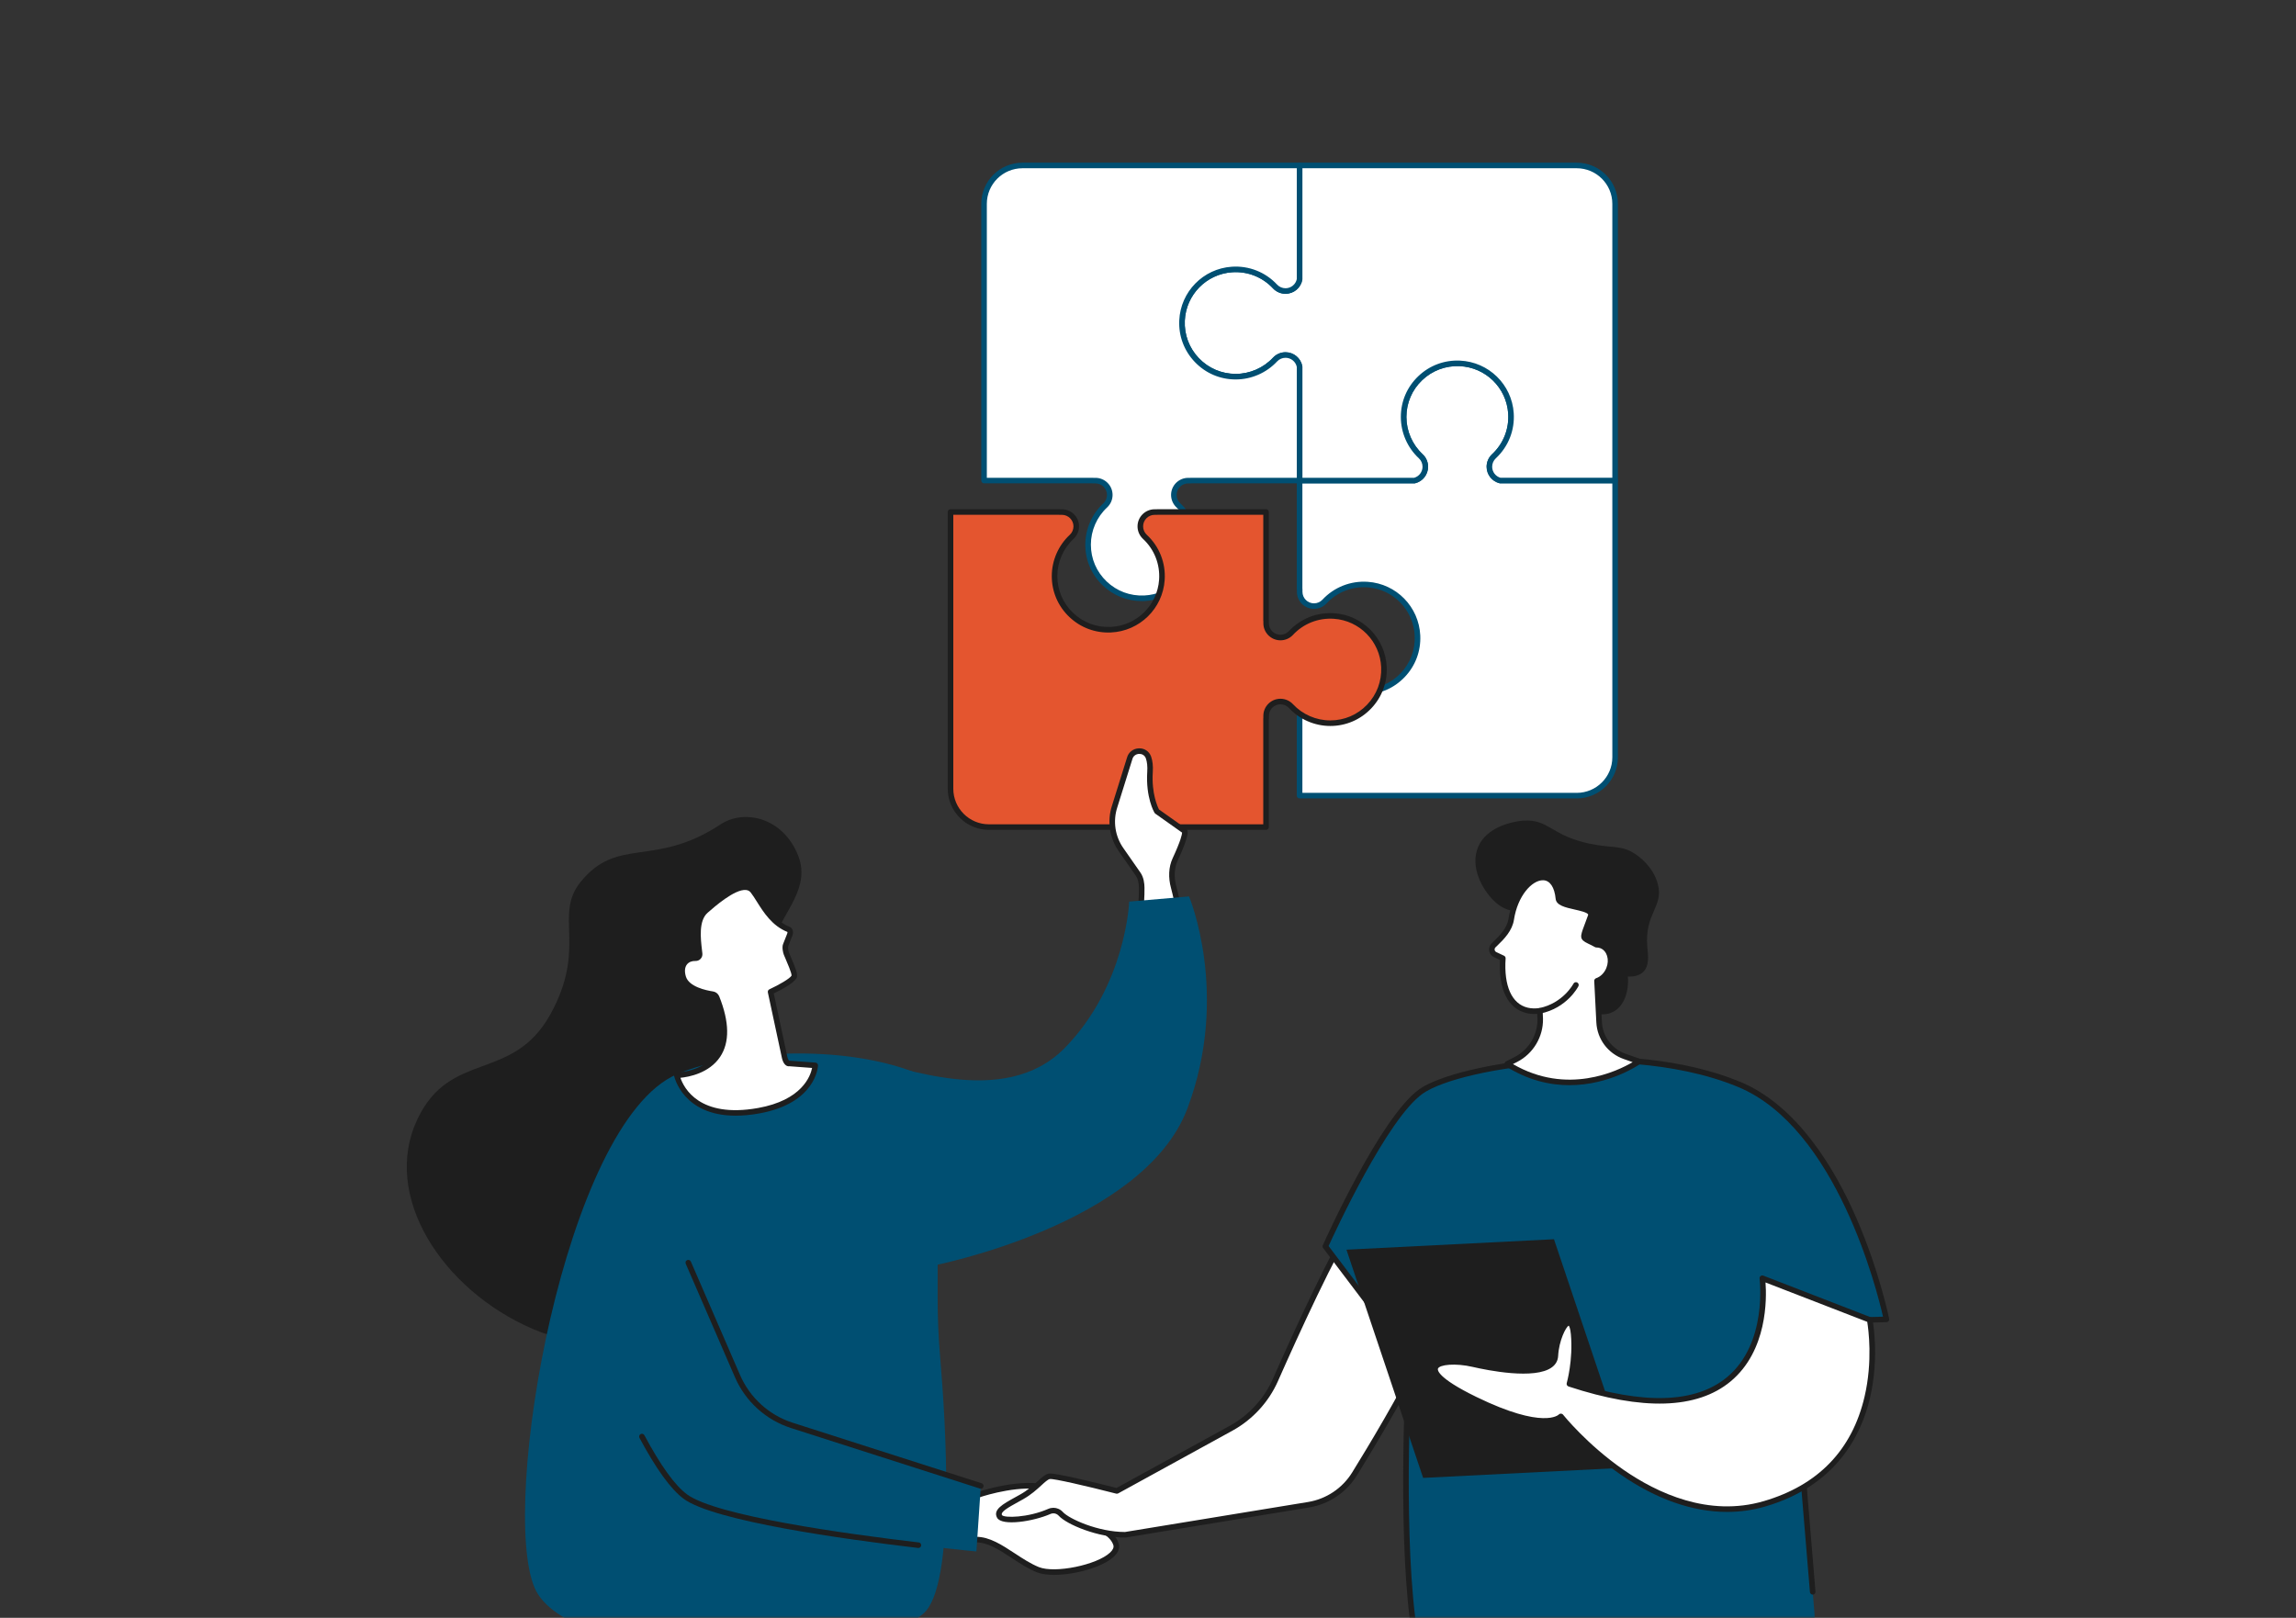
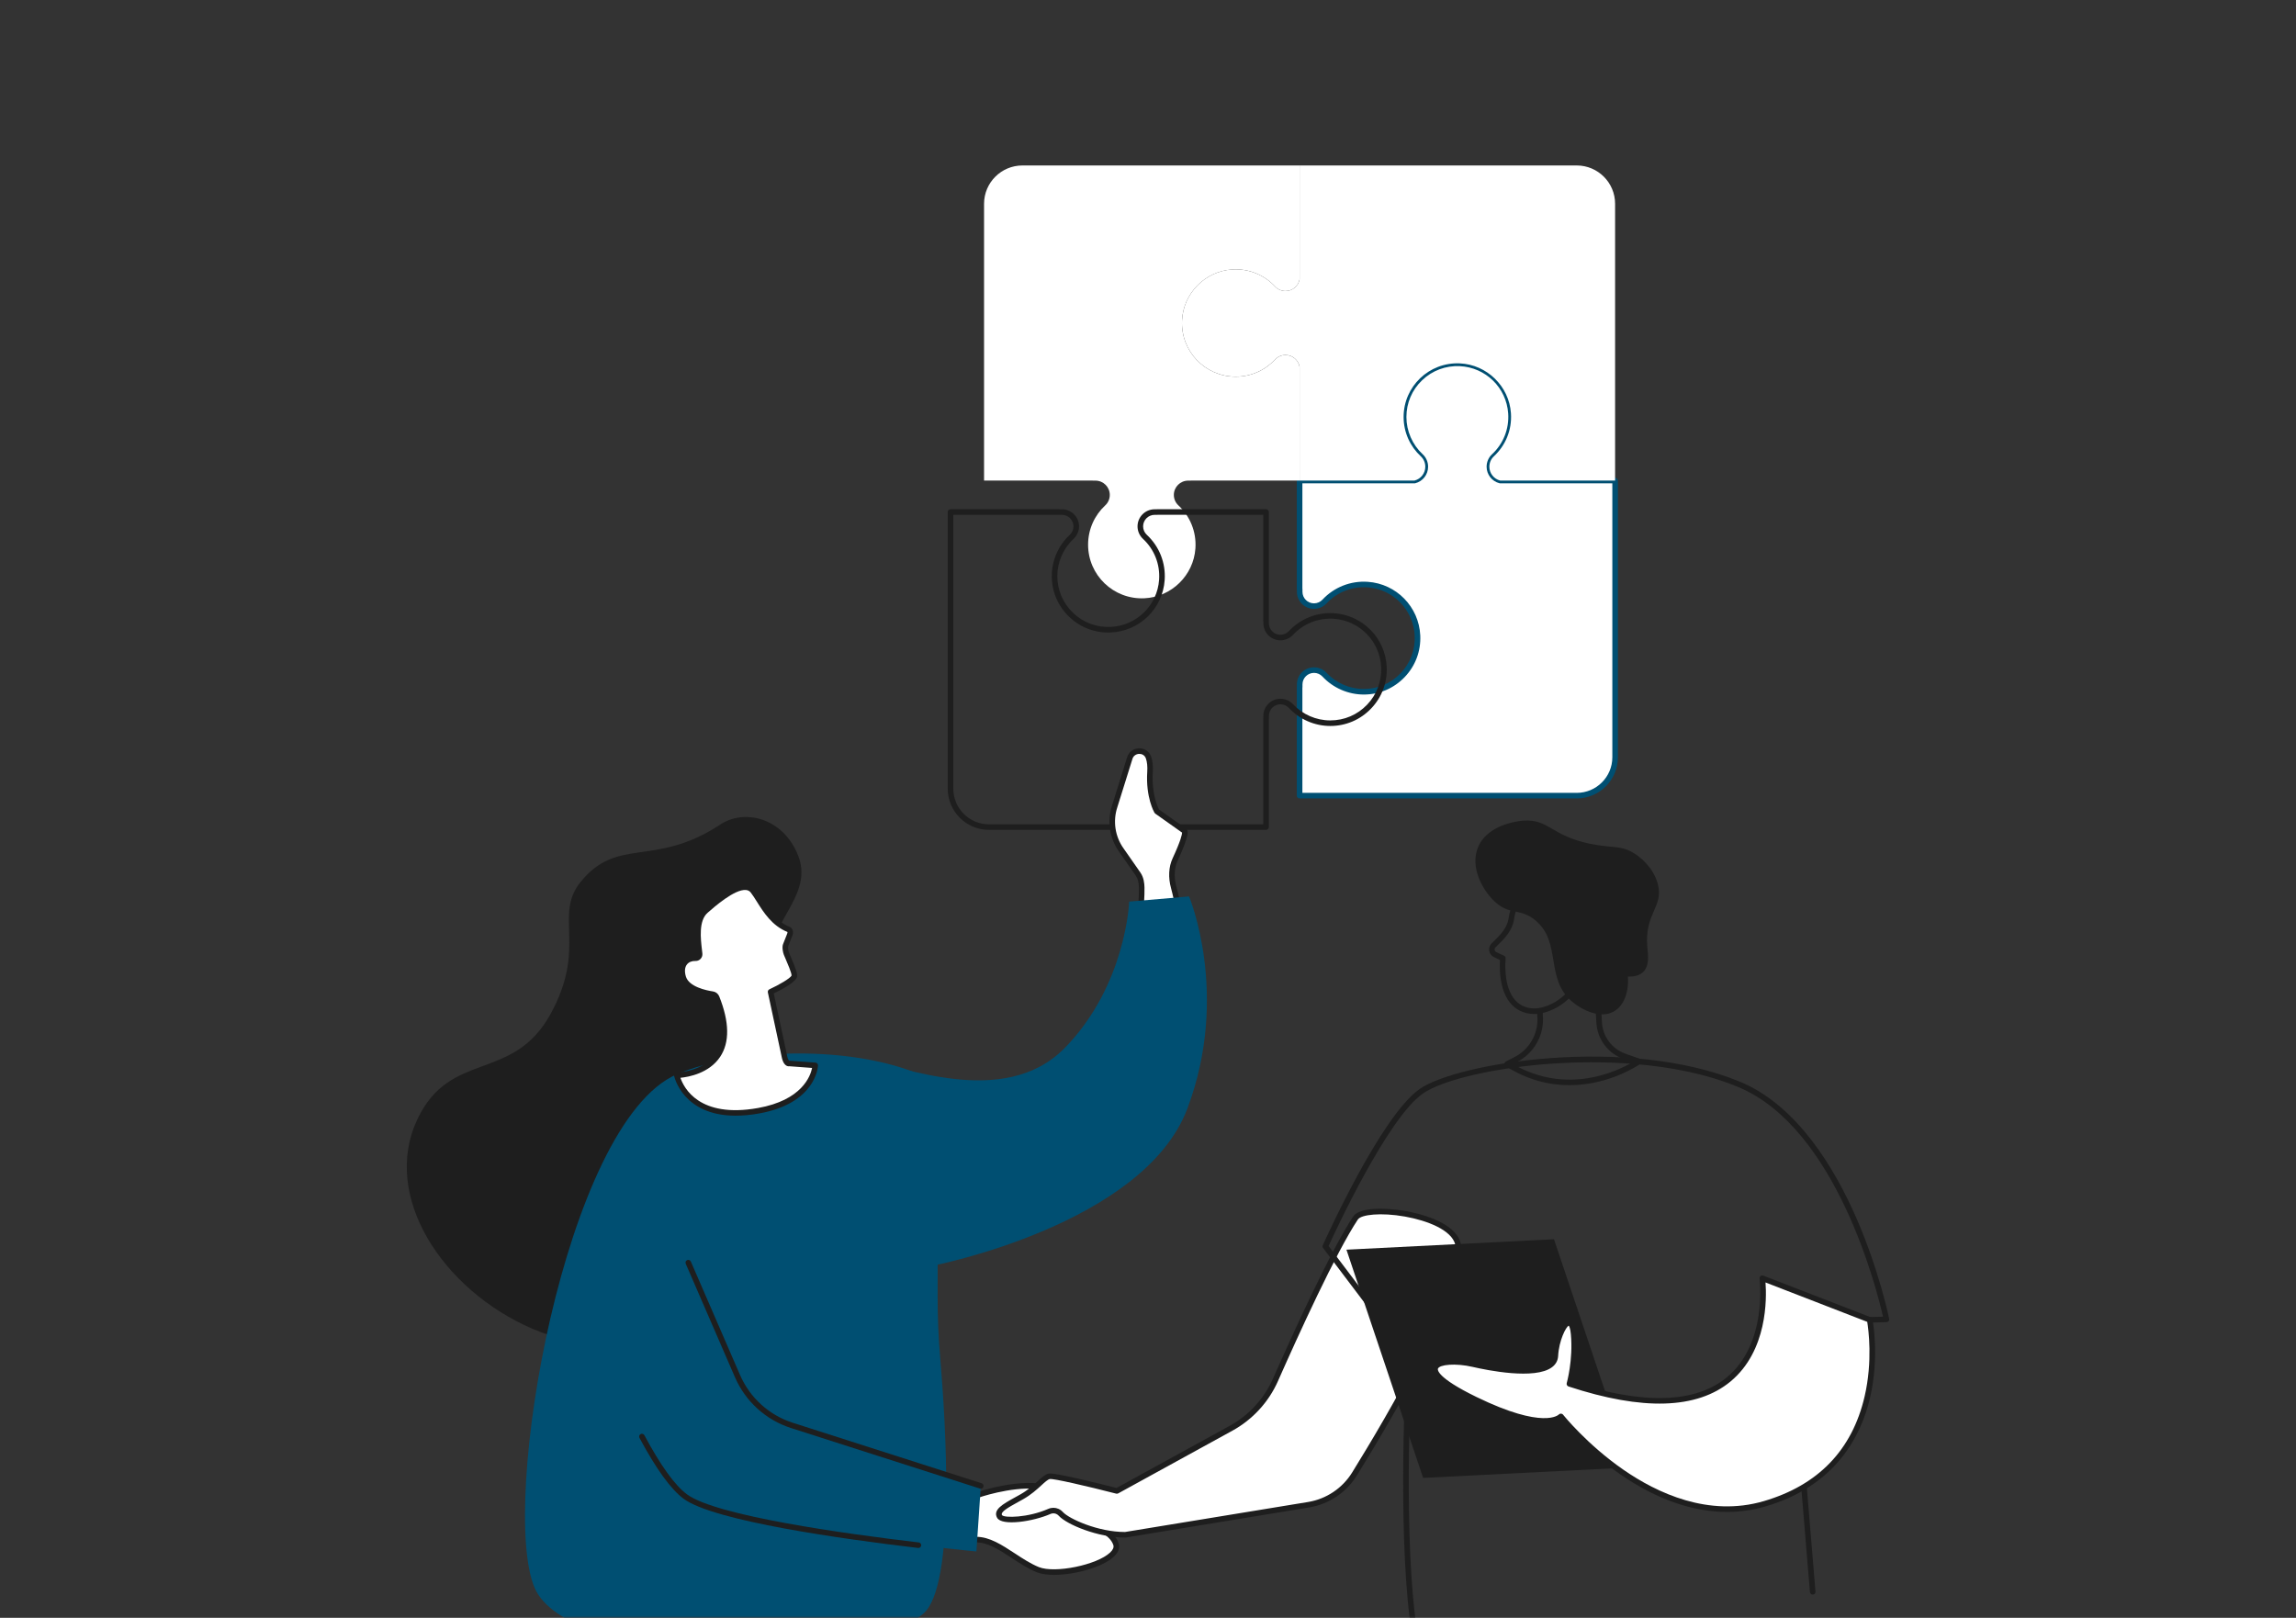
<svg xmlns="http://www.w3.org/2000/svg" width="508" height="358" viewBox="0 0 508 358" fill="none">
  <rect x="0" y="0" width="508" height="358" fill="#333333" stroke="none" />
  <mask id="mask0_1842_6784" style="mask-type:alpha" maskUnits="userSpaceOnUse" x="0" y="0" width="508" height="358">
    <rect width="508" height="358" fill="#D9D9D9" />
  </mask>
  <g mask="url(#mask0_1842_6784)">
    <g clip-path="url(#clip0_1842_6784)">
      <path d="M331.921 106.34C330.549 105.992 329.533 104.754 329.533 103.277C329.533 102.401 329.894 101.565 330.536 100.968C333.058 98.626 334.561 95.206 334.304 91.441C333.899 85.467 328.995 80.684 323.006 80.409C316.186 80.097 310.558 85.526 310.558 92.269C310.558 95.706 312.019 98.801 314.356 100.968C314.998 101.563 315.357 102.401 315.357 103.275C315.357 104.752 314.341 105.99 312.97 106.338H287.539V130.369H287.558V130.956C287.558 132.703 288.976 134.121 290.727 134.121C291.604 134.121 292.441 133.761 293.038 133.119C295.383 130.601 298.808 129.099 302.578 129.356C308.559 129.761 313.348 134.658 313.623 140.64C313.936 147.452 308.5 153.072 301.748 153.072C298.307 153.072 295.208 151.613 293.038 149.279C292.443 148.637 291.604 148.277 290.729 148.277C288.979 148.277 287.56 149.693 287.56 151.442V152.03H287.541V176.06H348.858C353.549 176.06 357.355 172.261 357.355 167.574V106.334H331.924L331.921 106.34Z" fill="white" />
      <path d="M348.855 176.679H287.538C287.197 176.679 286.922 176.404 286.922 176.064V152.033C286.922 151.981 286.929 151.929 286.94 151.881V151.446C286.94 149.362 288.638 147.665 290.726 147.665C291.774 147.665 292.78 148.102 293.488 148.862C295.615 151.149 298.624 152.459 301.747 152.459C304.869 152.459 307.75 151.221 309.9 148.976C312.047 146.73 313.149 143.781 313.008 140.669C312.745 134.958 308.243 130.357 302.538 129.971C299.11 129.737 295.818 131.04 293.491 133.539C292.784 134.3 291.777 134.736 290.73 134.736C288.643 134.736 286.944 133.041 286.944 130.956V130.517C286.931 130.469 286.926 130.421 286.926 130.369V106.338C286.926 105.998 287.201 105.723 287.542 105.723H312.892C313.987 105.412 314.744 104.414 314.744 103.273C314.744 102.568 314.45 101.89 313.938 101.416C311.4 99.061 309.944 95.725 309.944 92.268C309.944 88.811 311.318 85.615 313.814 83.236C316.307 80.857 319.583 79.638 323.037 79.794C329.383 80.086 334.491 85.073 334.921 91.398C335.18 95.188 333.734 98.84 330.957 101.418C330.445 101.894 330.151 102.57 330.151 103.275C330.151 104.416 330.909 105.412 332.005 105.724H357.356C357.696 105.724 357.972 106 357.972 106.34V167.579C357.972 172.598 353.883 176.679 348.86 176.679H348.855ZM288.154 175.449H348.855C353.2 175.449 356.736 171.917 356.736 167.577V106.953H331.921C331.869 106.953 331.819 106.947 331.77 106.934C330.092 106.509 328.919 105.003 328.919 103.275C328.919 102.228 329.357 101.223 330.12 100.516C332.623 98.193 333.925 94.9 333.693 91.481C333.304 85.783 328.7 81.287 322.979 81.025C319.867 80.883 316.91 81.984 314.662 84.129C312.414 86.273 311.175 89.165 311.175 92.271C311.175 95.377 312.487 98.396 314.776 100.52C315.537 101.226 315.974 102.232 315.974 103.278C315.974 105.007 314.802 106.513 313.123 106.938C313.073 106.951 313.023 106.957 312.972 106.957H288.158V130.224C288.171 130.272 288.176 130.32 288.176 130.372V130.96C288.176 132.365 289.321 133.51 290.73 133.51C291.435 133.51 292.114 133.216 292.589 132.705C295.17 129.932 298.827 128.488 302.621 128.746C308.953 129.175 313.948 134.279 314.24 140.615C314.398 144.065 313.175 147.338 310.793 149.827C308.411 152.319 305.199 153.691 301.75 153.691C298.302 153.691 294.948 152.238 292.591 149.702C292.114 149.191 291.437 148.898 290.731 148.898C289.324 148.898 288.178 150.041 288.178 151.448V152.035C288.178 152.087 288.171 152.139 288.159 152.188V175.451L288.154 175.449Z" fill="#004F72" />
      <path d="M348.855 36.615H287.538V61.813C287.264 63.283 285.977 64.399 284.425 64.399C283.548 64.399 282.711 64.038 282.113 63.397C279.768 60.878 276.344 59.377 272.574 59.633C266.592 60.038 261.804 64.936 261.528 70.917C261.216 77.729 266.652 83.35 273.404 83.35C276.845 83.35 279.943 81.891 282.113 79.556C282.709 78.915 283.548 78.554 284.423 78.554C285.975 78.554 287.263 79.669 287.536 81.14V106.338H312.967C314.338 105.99 315.355 104.752 315.355 103.275C315.355 102.399 314.994 101.563 314.353 100.968C312.018 98.801 310.555 95.706 310.555 92.269C310.555 85.526 316.183 80.097 323.003 80.409C328.992 80.684 333.896 85.467 334.302 91.441C334.558 95.206 333.055 98.626 330.533 100.968C329.891 101.563 329.53 102.401 329.53 103.277C329.53 104.754 330.546 105.992 331.918 106.34H357.348V45.102C357.348 40.414 353.544 36.615 348.851 36.615H348.855Z" fill="white" />
-       <path d="M357.35 106.955H331.92C331.867 106.955 331.817 106.949 331.769 106.936C330.09 106.511 328.918 105.005 328.918 103.276C328.918 102.23 329.355 101.225 330.118 100.518C332.621 98.195 333.924 94.901 333.691 91.483C333.302 85.784 328.698 81.288 322.977 81.026C319.866 80.885 316.909 81.985 314.66 84.13C312.412 86.275 311.173 89.167 311.173 92.273C311.173 95.379 312.485 98.397 314.774 100.522C315.535 101.228 315.973 102.234 315.973 103.28C315.973 105.009 314.8 106.514 313.121 106.94C313.071 106.953 313.021 106.959 312.971 106.959H287.54C287.199 106.959 286.924 106.683 286.924 106.343V81.205C286.68 80.025 285.638 79.175 284.426 79.175C283.721 79.175 283.042 79.469 282.567 79.98C280.208 82.515 276.869 83.969 273.406 83.969C269.942 83.969 266.745 82.597 264.363 80.104C261.981 77.614 260.756 74.343 260.916 70.893C261.208 64.555 266.203 59.453 272.535 59.023C276.322 58.765 279.986 60.209 282.567 62.982C283.044 63.493 283.721 63.787 284.426 63.787C285.638 63.787 286.68 62.936 286.924 61.758V36.615C286.924 36.275 287.199 36 287.54 36H348.857C353.881 36 357.968 40.084 357.968 45.102V106.341C357.968 106.682 357.693 106.957 357.352 106.957L357.35 106.955ZM332 105.724H356.734V45.102C356.734 40.762 353.198 37.23 348.853 37.23H288.152V61.813C288.152 61.85 288.148 61.888 288.141 61.925C287.81 63.715 286.245 65.014 284.423 65.014C283.377 65.014 282.37 64.577 281.661 63.817C279.333 61.315 276.033 60.012 272.615 60.248C266.909 60.635 262.407 65.235 262.145 70.947C262.001 74.058 263.105 77.008 265.252 79.253C267.4 81.498 270.296 82.736 273.404 82.736C276.512 82.736 279.536 81.426 281.663 79.14C282.37 78.38 283.377 77.943 284.425 77.943C286.247 77.943 287.812 79.242 288.143 81.032C288.15 81.069 288.154 81.106 288.154 81.143V105.726H312.889C313.983 105.416 314.741 104.418 314.741 103.276C314.741 102.572 314.446 101.894 313.935 101.42C311.396 99.065 309.941 95.728 309.941 92.271C309.941 88.814 311.314 85.619 313.81 83.24C316.304 80.861 319.579 79.642 323.033 79.798C329.379 80.09 334.488 85.076 334.918 91.401C335.176 95.191 333.73 98.844 330.954 101.422C330.442 101.897 330.148 102.574 330.148 103.278C330.148 104.42 330.905 105.416 332.001 105.728L332 105.724Z" fill="#004F72" />
      <path d="M272.576 59.633C276.347 59.377 279.771 60.878 282.116 63.397C282.711 64.038 283.551 64.399 284.427 64.399C285.979 64.399 287.267 63.283 287.541 61.813V36.615H226.224C221.532 36.615 217.727 40.414 217.727 45.102V106.341H241.788V106.356H242.376C244.125 106.356 245.545 107.773 245.545 109.522C245.545 110.397 245.184 111.233 244.542 111.83C242.206 113.997 240.744 117.092 240.744 120.529C240.744 127.272 246.371 132.701 253.192 132.389C259.181 132.114 264.084 127.331 264.49 121.358C264.747 117.592 263.243 114.172 260.722 111.83C260.08 111.235 259.718 110.397 259.718 109.522C259.718 107.774 261.137 106.356 262.888 106.356H263.476V106.341H287.537V81.143C287.263 79.673 285.976 78.558 284.423 78.558C283.547 78.558 282.709 78.919 282.114 79.56C279.944 81.892 276.845 83.353 273.404 83.353C266.653 83.353 261.217 77.733 261.529 70.921C261.805 64.939 266.593 60.042 272.574 59.637L272.576 59.633Z" fill="white" />
-       <path d="M252.627 133.013C249.392 133.013 246.348 131.798 243.997 129.556C241.502 127.177 240.128 123.969 240.128 120.525C240.128 117.081 241.584 113.732 244.122 111.377C244.634 110.901 244.928 110.224 244.928 109.52C244.928 108.115 243.781 106.97 242.375 106.97H241.786C241.74 106.97 241.693 106.964 241.649 106.955H217.725C217.385 106.955 217.109 106.68 217.109 106.34V45.102C217.109 40.084 221.198 36 226.221 36H287.538C287.878 36 288.154 36.275 288.154 36.615V61.813C288.154 61.85 288.15 61.888 288.142 61.925C287.811 63.715 286.246 65.014 284.424 65.014C283.378 65.014 282.371 64.577 281.662 63.817C279.334 61.315 276.035 60.012 272.616 60.248C266.91 60.635 262.408 65.235 262.146 70.947C262.003 74.058 263.106 77.008 265.254 79.253C267.401 81.498 270.297 82.736 273.405 82.736C276.513 82.736 279.537 81.426 281.664 79.14C282.371 78.38 283.378 77.943 284.426 77.943C286.248 77.943 287.813 79.242 288.144 81.032C288.152 81.069 288.155 81.106 288.155 81.143V106.341C288.155 106.682 287.88 106.957 287.539 106.957H263.612C263.57 106.966 263.525 106.972 263.478 106.972H262.89C261.483 106.972 260.337 108.115 260.337 109.522C260.337 110.226 260.631 110.904 261.143 111.378C263.919 113.956 265.365 117.609 265.107 121.399C264.677 127.722 259.567 132.71 253.222 133.002C253.023 133.012 252.824 133.015 252.627 133.015V133.013ZM241.926 105.739H242.376C244.463 105.739 246.162 107.434 246.162 109.52C246.162 110.566 245.724 111.57 244.963 112.278C242.674 114.403 241.362 117.408 241.362 120.527C241.362 123.646 242.602 126.523 244.85 128.668C247.098 130.813 250.044 131.913 253.167 131.772C258.885 131.51 263.491 127.014 263.879 121.315C264.111 117.897 262.808 114.603 260.304 112.28C259.542 111.572 259.105 110.566 259.105 109.522C259.105 107.438 260.802 105.741 262.89 105.741H263.344C263.387 105.732 263.432 105.726 263.478 105.726H286.923V81.203C286.68 80.023 285.637 79.173 284.426 79.173C283.721 79.173 283.041 79.467 282.567 79.978C280.207 82.513 276.868 83.967 273.405 83.967C269.942 83.967 266.744 82.595 264.362 80.103C261.98 77.612 260.756 74.341 260.916 70.891C261.208 64.553 266.203 59.451 272.534 59.022C276.321 58.763 279.986 60.207 282.567 62.98C283.043 63.492 283.721 63.785 284.426 63.785C285.637 63.785 286.68 62.934 286.923 61.756V37.23H226.223C221.877 37.23 218.341 40.762 218.341 45.102V105.726H241.786C241.833 105.726 241.879 105.732 241.924 105.741L241.926 105.739Z" fill="#004F72" />
-       <path d="M306.203 147.597C305.927 141.616 301.139 136.718 295.158 136.313C291.387 136.056 287.963 137.558 285.618 140.077C285.023 140.718 284.183 141.078 283.307 141.078C281.558 141.078 280.138 139.662 280.138 137.913V137.326H280.119V113.295H256.058V113.31H255.47C253.719 113.31 252.301 114.726 252.301 116.475C252.301 117.351 252.662 118.187 253.304 118.784C255.825 121.126 257.329 124.545 257.072 128.311C256.666 134.285 251.763 139.067 245.774 139.342C238.953 139.655 233.326 134.225 233.326 127.482C233.326 124.045 234.787 120.951 237.124 118.784C237.766 118.189 238.127 117.351 238.127 116.477C238.127 114.73 236.709 113.312 234.958 113.312H234.37V113.297H210.309V174.536C210.309 179.224 214.113 183.023 218.806 183.023H280.123V158.992H280.141V158.405C280.141 156.658 281.559 155.24 283.311 155.24C284.187 155.24 285.025 155.6 285.622 156.241C287.792 158.574 290.89 160.035 294.332 160.035C301.083 160.035 306.519 154.414 306.207 147.602L306.203 147.597Z" fill="#E4552F" />
      <path d="M280.118 183.634H218.803C213.778 183.634 209.691 179.551 209.691 174.534V113.295C209.691 112.955 209.967 112.68 210.307 112.68H234.368C234.415 112.68 234.461 112.685 234.504 112.695H234.955C237.041 112.695 238.74 114.39 238.74 116.475C238.74 117.522 238.303 118.527 237.541 119.233C235.252 121.358 233.94 124.363 233.94 127.48C233.94 130.597 235.18 133.476 237.428 135.623C239.676 137.768 242.631 138.868 245.745 138.727C251.464 138.465 256.07 133.969 256.457 128.27C256.689 124.852 255.387 121.559 252.882 119.235C252.121 118.527 251.683 117.522 251.683 116.477C251.683 114.393 253.381 112.696 255.469 112.696H255.923C255.966 112.687 256.01 112.682 256.057 112.682H280.118C280.458 112.682 280.734 112.957 280.734 113.297V137.179C280.747 137.227 280.752 137.275 280.752 137.328V137.915C280.752 139.32 281.899 140.465 283.306 140.465C284.011 140.465 284.69 140.171 285.165 139.66C287.746 136.887 291.405 135.443 295.198 135.701C301.529 136.131 306.524 141.234 306.816 147.571C306.974 151.02 305.751 154.292 303.369 156.782C300.987 159.275 297.775 160.646 294.327 160.646C290.878 160.646 287.525 159.193 285.167 156.658C284.69 156.147 284.013 155.853 283.308 155.853C281.901 155.853 280.754 156.996 280.754 158.403V158.99C280.754 159.042 280.747 159.094 280.736 159.143V183.021C280.736 183.361 280.46 183.636 280.12 183.636L280.118 183.634ZM210.922 113.91V174.534C210.922 178.874 214.457 182.406 218.803 182.406H279.502V158.99C279.502 158.938 279.509 158.886 279.52 158.838V158.403C279.52 156.319 281.218 154.622 283.306 154.622C284.353 154.622 285.358 155.059 286.067 155.819C288.195 158.106 291.204 159.416 294.327 159.416C297.449 159.416 300.33 158.178 302.48 155.933C304.627 153.688 305.729 150.738 305.588 147.626C305.325 141.915 300.823 137.315 295.118 136.928C291.691 136.694 288.397 137.997 286.071 140.497C285.364 141.257 284.357 141.694 283.309 141.694C281.223 141.694 279.524 139.998 279.524 137.913V137.474C279.511 137.426 279.505 137.378 279.505 137.326V113.91H256.194C256.152 113.919 256.107 113.925 256.06 113.925H255.472C254.065 113.925 252.919 115.068 252.919 116.475C252.919 117.18 253.213 117.858 253.725 118.332C256.501 120.91 257.947 124.56 257.689 128.352C257.259 134.675 252.149 139.664 245.804 139.956C242.348 140.112 239.073 138.891 236.579 136.513C234.084 134.134 232.71 130.926 232.71 127.482C232.71 124.038 234.166 120.689 236.704 118.334C237.216 117.858 237.51 117.181 237.51 116.477C237.51 115.072 236.363 113.927 234.957 113.927H234.368C234.322 113.927 234.275 113.921 234.233 113.912H210.923L210.922 113.91Z" fill="#1E1E1E" />
      <path d="M159.448 182.409C164.636 178.988 173.297 180.831 176.63 189.428C179.353 196.452 173.262 201.872 171.719 207.052C166.728 223.806 182.876 259.563 171.905 277.823C163.153 292.389 138.811 303.132 117.817 294.049C97.854 285.412 84.283 264.624 92.38 247.606C99.661 232.309 113.414 239.543 121.766 224.464C129.999 209.598 122.441 202.6 128.464 195.156C136.699 184.978 144.738 192.112 159.448 182.411V182.409Z" fill="#1E1E1E" />
      <path d="M249.934 167.863L246.631 178.43C245.544 181.705 246.09 185.303 248.1 188.108L251.803 193.415C252.415 194.294 252.585 195.357 252.605 196.427C252.652 198.825 252.289 202.485 252.289 202.485L261.112 202.628C261.112 202.628 260.144 197.983 259.697 196.387C259.128 194.344 259.111 192.113 260.003 190.19C262.837 184.071 262.063 183.855 262.063 183.855L255.964 179.538C255.964 179.538 254.094 176.361 254.447 170.813C254.533 169.456 254.392 168.421 254.116 167.635C253.411 165.607 250.467 165.782 249.933 167.862L249.934 167.863Z" fill="white" />
      <path d="M261.112 203.247H261.103L252.28 203.104C252.109 203.1 251.945 203.026 251.83 202.898C251.716 202.769 251.66 202.598 251.677 202.427C251.681 202.39 252.034 198.775 251.99 196.441C251.967 195.26 251.748 194.411 251.297 193.768L247.594 188.461C245.482 185.512 244.901 181.688 246.046 178.239L249.341 167.696C249.661 166.473 250.691 165.648 251.967 165.596C253.222 165.546 254.29 166.267 254.697 167.438C255.023 168.375 255.146 169.525 255.06 170.858C254.759 175.603 256.132 178.54 256.436 179.125L262.393 183.343C262.512 183.417 262.612 183.528 262.676 183.668C262.815 183.971 263.189 184.777 260.56 190.454C259.802 192.089 259.705 194.14 260.288 196.227C260.734 197.823 261.672 202.318 261.712 202.507C261.749 202.689 261.702 202.881 261.583 203.024C261.466 203.165 261.291 203.247 261.109 203.247H261.112ZM252.963 201.883L260.349 202.004C260.057 200.624 259.432 197.729 259.104 196.556C258.444 194.188 258.563 191.837 259.445 189.935C261.306 185.917 261.531 184.61 261.546 184.246L255.609 180.043C255.539 179.993 255.479 179.928 255.434 179.854C255.354 179.718 253.473 176.449 253.834 170.778C253.908 169.611 253.808 168.622 253.536 167.839C253.263 167.055 252.565 166.797 252.021 166.823C251.47 166.845 250.748 167.172 250.532 168.016C250.529 168.027 250.527 168.036 250.523 168.046L247.22 178.612C246.194 181.701 246.712 185.112 248.601 187.749L252.308 193.063C253.091 194.184 253.205 195.515 253.222 196.416C253.257 198.231 253.065 200.708 252.963 201.883Z" fill="#1E1E1E" />
      <path d="M191.164 234.625C198.869 235.478 222.094 245.729 235.631 231.845C249.17 217.96 249.838 199.509 249.838 199.509L263.083 198.366C263.083 198.366 272.198 220.01 262.739 245.236C253.082 270.985 206.564 280.038 206.564 280.038L191.164 234.625Z" fill="#004F72" />
      <path d="M207.503 239.686C191.835 230.85 163.728 231.681 149.737 237.729C124.921 248.457 110.44 333.181 118.308 351.413C125.494 368.063 187.097 371.423 204.246 357.108C211.553 351.01 209.249 314.767 208.009 300.285C207.633 295.881 207.449 291.469 207.455 287.051L207.503 239.686Z" fill="#004F72" />
      <path d="M153.88 212.035C154.419 212.057 154.849 211.604 154.791 211.063C154.514 208.496 153.693 203.682 156.152 201.522C159.303 198.753 164.551 194.543 166.585 197.119C168.368 199.377 170.169 203.961 174.475 205.665C174.889 205.829 174.93 206.424 174.745 206.827L173.843 209.111C173.636 209.563 173.817 210.613 174.01 211.074C174.608 212.498 175.988 215.47 175.72 216.093C175.199 217.308 170.497 219.479 170.497 219.479L173.608 233.997C173.725 234.547 174.094 235.462 174.637 235.326L180.38 235.752C180.38 235.752 180.023 243.621 167.809 245.794C151.849 248.634 149.75 237.941 149.75 237.941C149.75 237.941 165.353 237.694 158.558 220.702C158.409 220.328 158.069 220.063 157.674 220.003C156.156 219.773 151.959 218.947 151.163 216.25C150.316 213.386 152.028 211.959 153.88 212.037V212.035Z" fill="white" />
      <path d="M162.786 246.885C151.028 246.885 149.165 238.159 149.144 238.06C149.109 237.882 149.156 237.696 149.269 237.555C149.384 237.413 149.556 237.33 149.738 237.326C149.798 237.326 155.654 237.175 158.319 233.172C160.21 230.33 160.098 226.211 157.986 220.931C157.919 220.761 157.763 220.639 157.58 220.611C155.323 220.269 151.411 219.271 150.57 216.423C150.006 214.513 150.503 213.323 151.02 212.663C151.677 211.825 152.721 211.368 153.903 211.422C154.009 211.425 154.078 211.373 154.11 211.34C154.139 211.308 154.19 211.238 154.177 211.13C154.152 210.91 154.124 210.673 154.095 210.422C153.76 207.565 153.254 203.249 155.742 201.061C158.487 198.649 162.453 195.472 165.153 195.716C165.942 195.788 166.586 196.132 167.064 196.738C167.531 197.329 167.995 198.067 168.486 198.846C169.898 201.093 171.659 203.888 174.698 205.091C174.996 205.208 175.228 205.446 175.353 205.756C175.513 206.152 175.493 206.66 175.301 207.08L174.411 209.334C174.311 209.557 174.391 210.396 174.575 210.834C174.666 211.054 174.778 211.31 174.897 211.587C176.107 214.39 176.568 215.671 176.284 216.332C175.774 217.522 172.671 219.12 171.197 219.825L174.207 233.867C174.292 234.268 174.464 234.603 174.57 234.713C174.607 234.709 174.642 234.709 174.679 234.713L180.422 235.138C180.756 235.162 181.007 235.447 180.992 235.78C180.977 236.121 180.469 244.166 167.915 246.398C166.024 246.735 164.319 246.883 162.784 246.883L162.786 246.885ZM150.548 238.502C151.313 240.742 154.731 247.493 167.701 245.188C177.434 243.456 179.319 238.123 179.68 236.317L174.668 235.945C174.421 235.978 174.177 235.924 173.954 235.785C173.319 235.389 173.066 234.415 173.004 234.125L169.893 219.607C169.833 219.327 169.975 219.04 170.237 218.919C172.361 217.94 174.808 216.513 175.139 215.881C175.173 215.329 174.192 213.055 173.769 212.076C173.647 211.793 173.535 211.533 173.442 211.31C173.235 210.816 172.965 209.548 173.282 208.855L174.171 206.6C174.244 206.442 174.24 206.286 174.218 206.225C170.823 204.868 168.951 201.894 167.447 199.502C166.975 198.751 166.528 198.041 166.102 197.5C165.832 197.16 165.497 196.982 165.045 196.941C162.559 196.712 158.042 200.68 156.559 201.985C154.554 203.745 155.016 207.676 155.321 210.279C155.351 210.533 155.379 210.775 155.403 210.998C155.45 211.433 155.306 211.864 155.008 212.18C154.711 212.496 154.296 212.667 153.851 212.648C153.08 212.617 152.399 212.896 151.99 213.418C151.504 214.039 151.42 214.957 151.75 216.072C152.422 218.347 156.179 219.152 157.763 219.392C158.375 219.485 158.898 219.899 159.127 220.471C161.399 226.155 161.47 230.659 159.337 233.858C156.907 237.502 152.375 238.318 150.544 238.501L150.548 238.502Z" fill="#1E1E1E" />
      <path d="M216.362 330.811C216.362 330.811 225.708 327.497 232.19 329.321C232.19 329.321 233.158 333.363 235.957 335.165C238.756 336.966 245.604 337.8 246.911 341.688C248.219 345.577 234.518 349.318 229.626 347.344C224.735 345.37 220.319 340.462 215.677 340.694C211.036 340.928 216.358 330.811 216.358 330.811H216.362Z" fill="white" />
-       <path d="M233.227 348.497C231.723 348.497 230.387 348.315 229.395 347.915C227.478 347.142 225.645 345.939 223.873 344.776C221.05 342.923 218.378 341.175 215.709 341.309C214.497 341.371 213.887 340.826 213.587 340.358C212.017 337.902 215.42 331.272 215.815 330.525C215.888 330.388 216.008 330.284 216.154 330.232C216.543 330.094 225.76 326.873 232.356 328.728C232.57 328.787 232.735 328.96 232.787 329.176C232.797 329.213 233.737 333.005 236.29 334.648C237.14 335.194 238.454 335.67 239.844 336.172C242.973 337.302 246.518 338.585 247.495 341.491C247.726 342.179 247.735 343.252 246.462 344.449C243.967 346.796 237.825 348.497 233.228 348.497H233.227ZM216.008 340.071C218.947 340.071 221.672 341.859 224.549 343.748C226.27 344.878 228.051 346.045 229.856 346.774C233.407 348.205 242.686 346.309 245.617 343.553C246.257 342.951 246.496 342.389 246.326 341.884C245.537 339.54 242.29 338.365 239.424 337.33C237.967 336.802 236.589 336.306 235.622 335.683C233.122 334.075 232.006 330.901 231.688 329.825C226.039 328.416 218.218 330.845 216.792 331.315C215.45 333.93 213.753 338.335 214.626 339.696C214.741 339.878 214.968 340.114 215.647 340.081C215.768 340.075 215.888 340.071 216.008 340.071Z" fill="#1E1E1E" />
+       <path d="M233.227 348.497C231.723 348.497 230.387 348.315 229.395 347.915C227.478 347.142 225.645 345.939 223.873 344.776C221.05 342.923 218.378 341.175 215.709 341.309C214.497 341.371 213.887 340.826 213.587 340.358C212.017 337.902 215.42 331.272 215.815 330.525C215.888 330.388 216.008 330.284 216.154 330.232C216.543 330.094 225.76 326.873 232.356 328.728C232.57 328.787 232.735 328.96 232.787 329.176C232.797 329.213 233.737 333.005 236.29 334.648C237.14 335.194 238.454 335.67 239.844 336.172C242.973 337.302 246.518 338.585 247.495 341.491C247.726 342.179 247.735 343.252 246.462 344.449C243.967 346.796 237.825 348.497 233.228 348.497H233.227ZM216.008 340.071C218.947 340.071 221.672 341.859 224.549 343.748C226.27 344.878 228.051 346.045 229.856 346.774C233.407 348.205 242.686 346.309 245.617 343.553C246.257 342.951 246.496 342.389 246.326 341.884C245.537 339.54 242.29 338.365 239.424 337.33C237.967 336.802 236.589 336.306 235.622 335.683C233.122 334.075 232.006 330.901 231.688 329.825C226.039 328.416 218.218 330.845 216.792 331.315C215.45 333.93 213.753 338.335 214.626 339.696C214.741 339.878 214.968 340.114 215.647 340.081Z" fill="#1E1E1E" />
      <path d="M152.291 279.403L163.184 304.526C165.436 309.721 169.824 313.693 175.221 315.422L217.012 328.812L216.033 343.311C216.033 343.311 161.133 338.164 151.638 331.172C142.752 324.628 131.582 294.428 131.582 294.428L152.291 279.403Z" fill="#004F72" />
      <path d="M217.011 329.429C216.95 329.429 216.886 329.419 216.823 329.399L175.032 316.009C169.466 314.225 164.942 310.13 162.617 304.771L151.723 279.648C151.587 279.336 151.732 278.973 152.043 278.839C152.354 278.704 152.719 278.849 152.853 279.159L163.747 304.283C165.928 309.314 170.179 313.162 175.406 314.836L217.197 328.226C217.521 328.33 217.7 328.676 217.595 328.999C217.512 329.259 217.27 329.427 217.009 329.427L217.011 329.429Z" fill="#1E1E1E" />
      <path d="M203.202 342.541C203.177 342.541 203.153 342.541 203.129 342.538C186.639 340.595 157.972 336.601 151.274 331.668C148.46 329.596 145.168 325.057 141.487 318.176C141.327 317.877 141.44 317.503 141.74 317.343C142.039 317.184 142.413 317.297 142.573 317.596C146.167 324.314 149.34 328.715 152.005 330.678C158.476 335.443 186.905 339.387 203.274 341.317C203.611 341.356 203.853 341.662 203.814 341.999C203.777 342.311 203.511 342.541 203.203 342.541H203.202Z" fill="#1E1E1E" />
      <path d="M322.589 275.291C320.979 268.563 302.032 266.343 299.929 269.505C295.046 276.845 286.668 295.249 282.188 305.377C280.184 309.907 276.747 313.65 272.401 316.037L247.118 329.921C245.772 329.575 233.396 326.421 232.161 326.681C230.854 326.955 229.311 329.391 226.069 331.218C222.828 333.047 220.384 334.14 221.149 335.559C221.83 336.819 227.91 336.328 232.187 334.447C233.048 334.068 234.064 334.296 234.699 334.992C236.227 336.668 242.936 339.648 248.962 339.62L289.497 332.977C293.717 332.285 297.434 329.806 299.682 326.172C307.422 313.663 324.74 284.298 322.585 275.291H322.589Z" fill="white" />
      <path d="M248.881 340.237C242.939 340.237 236.026 337.361 234.245 335.406C233.781 334.897 233.054 334.737 232.438 335.01C228.608 336.692 221.64 337.761 220.609 335.85C219.647 334.072 221.841 332.858 224.619 331.323C224.988 331.12 225.371 330.906 225.768 330.683C227.413 329.756 228.611 328.659 229.575 327.778C230.511 326.921 231.252 326.245 232.036 326.079C233.275 325.821 242.753 328.17 247.035 329.265L272.105 315.498C276.307 313.189 279.689 309.507 281.626 305.13C286.169 294.857 294.521 276.523 299.417 269.167C300.742 267.176 306.385 267.165 311.069 267.998C313.621 268.451 322.031 270.306 323.19 275.152C325.323 284.07 309.709 311.15 300.21 326.499C297.869 330.284 294.002 332.867 289.6 333.588L249.066 340.231C249.006 340.241 248.945 340.241 248.883 340.241L248.881 340.237ZM233.063 333.65C233.841 333.65 234.606 333.975 235.156 334.579C236.549 336.107 242.96 339.006 248.878 339.006H248.913L289.399 332.371C293.449 331.707 297.007 329.33 299.161 325.849C306.726 313.622 324.094 284.235 321.99 275.434C321.206 272.161 315.724 270.072 310.851 269.206C305.51 268.258 301.156 268.771 300.441 269.845C295.597 277.127 287.278 295.389 282.75 305.626C280.705 310.249 277.135 314.139 272.697 316.576L247.413 330.46C247.277 330.536 247.115 330.555 246.963 330.518C240.317 328.815 233.141 327.163 232.279 327.286C231.833 327.38 231.17 327.984 230.405 328.685C229.395 329.609 228.139 330.759 226.373 331.756C225.972 331.981 225.585 332.194 225.215 332.401C223.119 333.559 221.309 334.56 221.692 335.269C222.165 335.932 227.452 335.86 231.941 333.888C232.302 333.73 232.683 333.652 233.063 333.652V333.65Z" fill="#1E1E1E" />
-       <path d="M417.383 291.956C417.383 291.956 408.915 249.935 384.754 239.943C360.592 229.952 322.923 235.493 314.402 241.519C305.88 247.545 293.238 275.802 293.238 275.802L311.815 300.376C311.815 300.376 309.731 335.408 312.507 358.067C313.082 362.764 316.944 366.253 321.433 366.128C327.472 365.961 335.876 365.639 341.8 365.061C352.906 363.978 376.197 364.515 394.582 364.784C398.726 364.846 401.821 361.336 401.46 356.983L396.11 292.502L417.383 291.956Z" fill="#004F72" />
      <path d="M312.51 358.682C312.203 358.682 311.938 358.454 311.899 358.141C309.264 336.635 311.019 303.628 311.19 300.565L292.749 276.172C292.614 275.994 292.587 275.756 292.679 275.551C293.198 274.391 305.488 247.071 314.047 241.017C322.291 235.186 359.973 229.031 384.991 239.374C397.66 244.614 405.962 258.621 410.695 269.449C415.8 281.129 417.968 291.727 417.988 291.833C418.024 292.012 417.979 292.196 417.865 292.339C417.752 292.48 417.581 292.566 417.4 292.571L396.778 293.101L401.682 352.197C401.71 352.536 401.459 352.833 401.12 352.861C400.785 352.891 400.483 352.638 400.456 352.3L395.498 292.554C395.483 292.385 395.541 292.218 395.654 292.093C395.768 291.967 395.928 291.893 396.097 291.889L416.626 291.361C415.364 285.791 406.379 249.55 384.522 240.513C370.259 234.616 352.86 234.742 343.758 235.341C331.068 236.177 319.144 238.924 314.763 242.023C306.966 247.537 295.403 272.548 293.957 275.724L312.314 300.006C312.402 300.123 312.446 300.266 312.437 300.413C312.417 300.762 310.388 335.65 313.127 357.993C313.168 358.329 312.928 358.636 312.591 358.678C312.565 358.682 312.541 358.682 312.515 358.682H312.51Z" fill="#1E1E1E" />
      <path d="M314.875 327.037L360.794 324.724L343.825 274.222L297.906 276.535L314.875 327.037Z" fill="#1E1E1E" />
      <path d="M413.678 292.056L389.915 282.852C389.915 282.852 395.174 322.012 347.24 306.221C347.24 306.221 348.72 301.08 348.176 295.19C347.633 289.3 344.385 295.19 344.132 300.011C343.879 304.835 332.743 303.442 326.013 301.887C319.284 300.329 310.639 302.008 326.408 309.686C342.176 317.364 345.347 313.425 345.347 313.425C345.347 313.425 366.321 339.818 390.402 332.774C420.024 324.109 413.68 292.058 413.68 292.058L413.678 292.056Z" fill="white" />
      <path d="M382.123 334.564C374.48 334.564 366.451 331.758 358.493 326.245C351.531 321.421 346.637 315.91 345.26 314.282C343.767 315.208 339.029 316.515 326.14 310.238C319.306 306.911 316.314 304.368 316.987 302.467C317.776 300.244 323.028 300.563 326.155 301.286C332.104 302.662 339.993 303.56 342.651 301.562C343.201 301.147 343.486 300.63 343.52 299.98C343.685 296.835 345.26 292.144 347.098 292.108C347.108 292.108 347.115 292.108 347.125 292.108C348.515 292.108 348.725 294.383 348.794 295.134C349.242 299.995 348.357 304.299 347.986 305.818C363.66 310.888 375.136 310.53 382.106 304.755C391.121 297.283 389.329 283.079 389.31 282.936C389.28 282.72 389.368 282.505 389.539 282.371C389.71 282.235 389.939 282.202 390.142 282.28L413.905 291.484C414.102 291.56 414.246 291.731 414.287 291.937C414.352 292.27 415.874 300.184 413.753 309.305C411.784 317.764 406.167 328.804 390.579 333.363C387.832 334.166 385.007 334.566 382.126 334.566L382.123 334.564ZM345.342 312.816C345.342 312.816 345.355 312.816 345.362 312.816C345.543 312.821 345.718 312.899 345.829 313.041C345.881 313.106 351.129 319.652 359.221 325.252C366.635 330.382 378.034 335.748 390.229 332.181C402.285 328.655 409.794 320.864 412.548 309.026C414.374 301.182 413.393 294.09 413.133 292.504L390.628 283.787C390.894 287.298 391.084 298.905 382.888 305.699C375.49 311.831 363.433 312.204 347.046 306.805C346.732 306.701 346.557 306.368 346.648 306.052C346.663 306.002 348.087 300.944 347.562 295.246C347.433 293.846 347.173 293.445 347.087 293.348C346.477 293.599 344.925 296.632 344.746 300.043C344.692 301.065 344.236 301.907 343.388 302.543C339.621 305.376 329.03 303.214 325.874 302.483C321.99 301.584 318.47 301.963 318.145 302.876C318.08 303.06 317.767 304.79 326.676 309.13C341.56 316.379 344.845 313.057 344.876 313.022C344.994 312.894 345.167 312.814 345.34 312.814L345.342 312.816Z" fill="#1E1E1E" />
      <path d="M347.943 221.743C350.044 223.477 354.081 225.521 357.073 223.822C359.303 222.557 360.429 219.512 360.177 216.103C361.24 216.137 362.625 215.992 363.572 215.068C365.029 213.644 364.618 211.184 364.476 209.559C363.821 202.059 368.133 200.688 366.806 195.643C365.764 191.679 362.493 189.45 361.88 189.034C358.791 186.93 356.813 187.759 351.745 186.701C343.216 184.922 342.766 181.313 337.22 181.577C336.9 181.592 329.357 182.054 327.059 187.391C325.19 191.731 327.883 196.755 330.535 199.333C333.969 202.671 336.221 200.821 339.639 203.595C345.639 208.461 341.705 216.592 347.945 221.744L347.943 221.743Z" fill="#1E1E1E" />
-       <path d="M330.467 209.184L330.783 208.881C332.376 207.364 334.027 205.611 334.36 203.439C335.778 194.199 343.999 190.458 344.808 198.835C345.013 200.948 352.755 200.448 351.949 202.719C349.844 208.639 349.714 207.082 353.203 209.048C353.588 209.044 353.972 209.109 354.34 209.258C356.116 209.977 356.849 212.299 355.978 214.444C355.449 215.745 354.448 216.672 353.348 217.046L353.812 226.207C353.985 229.642 356.222 232.629 359.469 233.77L362.631 234.878C362.631 234.878 348.662 245.021 333.482 235.423L335.395 234.447C338.764 232.729 340.853 229.244 340.783 225.468L340.708 223.676C339.728 223.813 338.769 223.795 337.874 223.583C333.713 222.598 332.114 217.947 332.514 212.048L330.8 211.236C330 210.857 329.829 209.795 330.469 209.184H330.467Z" fill="white" />
      <path d="M347.252 240.136C342.951 240.136 338.105 239.073 333.151 235.941C332.965 235.822 332.855 235.614 332.867 235.393C332.876 235.172 333.004 234.975 333.202 234.874L335.115 233.898C338.251 232.3 340.233 228.995 340.167 225.479L340.121 224.356C339.276 224.416 338.476 224.356 337.733 224.181C333.654 223.217 331.532 218.94 331.877 212.425L330.539 211.791C329.98 211.528 329.588 211.005 329.489 210.394C329.39 209.784 329.599 209.165 330.047 208.738L330.364 208.435C331.843 207.024 333.449 205.351 333.756 203.344C334.7 197.192 338.5 193.485 341.476 193.554C342.514 193.584 344.978 194.149 345.427 198.773C345.482 199.342 347.472 199.794 348.659 200.061C350.42 200.459 351.94 200.805 352.458 201.74C352.655 202.098 352.681 202.506 352.534 202.922C352.227 203.784 351.962 204.489 351.745 205.069C351.335 206.156 351.041 206.942 351.08 207.21C351.095 207.312 351.527 207.515 351.942 207.71C352.325 207.89 352.796 208.111 353.373 208.431C353.796 208.446 354.199 208.531 354.577 208.684C356.663 209.531 357.551 212.215 356.554 214.671C356.038 215.936 355.119 216.925 353.991 217.449L354.432 226.174C354.594 229.373 356.652 232.125 359.678 233.187L362.84 234.294C363.056 234.371 363.212 234.56 363.246 234.785C363.279 235.012 363.184 235.237 362.998 235.372C362.902 235.443 356.287 240.132 347.258 240.134L347.252 240.136ZM334.744 235.467C346.724 242.415 357.854 237.027 361.23 235.038L359.265 234.348C355.765 233.12 353.382 229.936 353.196 226.237L352.733 217.076C352.718 216.801 352.889 216.552 353.15 216.462C354.125 216.131 354.968 215.289 355.407 214.211C356.15 212.386 355.567 210.42 354.108 209.827C353.831 209.713 353.513 209.663 353.209 209.661H353.204C353.098 209.661 352.994 209.634 352.9 209.581C352.299 209.243 351.808 209.011 351.412 208.825C349.372 207.864 349.58 207.308 350.585 204.637C350.801 204.063 351.064 203.366 351.367 202.511C351.408 202.398 351.386 202.357 351.373 202.335C351.123 201.883 349.538 201.524 348.382 201.262C346.301 200.792 344.336 200.346 344.195 198.892C343.945 196.324 342.94 194.825 341.437 194.785C338.976 194.727 335.785 198.214 334.968 203.53C334.601 205.92 332.835 207.775 331.207 209.325L330.89 209.628C330.734 209.777 330.663 209.985 330.699 210.197C330.734 210.41 330.864 210.585 331.06 210.678L332.774 211.49C333.002 211.598 333.142 211.836 333.123 212.087C332.708 218.178 334.489 222.15 338.01 222.983C338.8 223.168 339.676 223.196 340.618 223.064C340.789 223.04 340.964 223.09 341.098 223.202C341.232 223.313 341.312 223.475 341.319 223.648L341.394 225.44C341.47 229.436 339.222 233.181 335.671 234.991L334.743 235.465L334.744 235.467Z" fill="#1E1E1E" />
      <path d="M340.706 224.291C340.419 224.291 340.162 224.09 340.103 223.8C340.034 223.467 340.25 223.142 340.583 223.073C345.855 221.992 348.112 217.717 348.135 217.674C348.289 217.371 348.661 217.252 348.963 217.408C349.264 217.562 349.385 217.932 349.231 218.233C349.13 218.43 346.7 223.073 340.83 224.278C340.789 224.287 340.747 224.291 340.706 224.291Z" fill="#1E1E1E" />
    </g>
  </g>
  <defs>
    <clipPath id="clip0_1842_6784">
      <rect width="328" height="330.13" fill="white" transform="translate(90 36)" />
    </clipPath>
  </defs>
</svg>